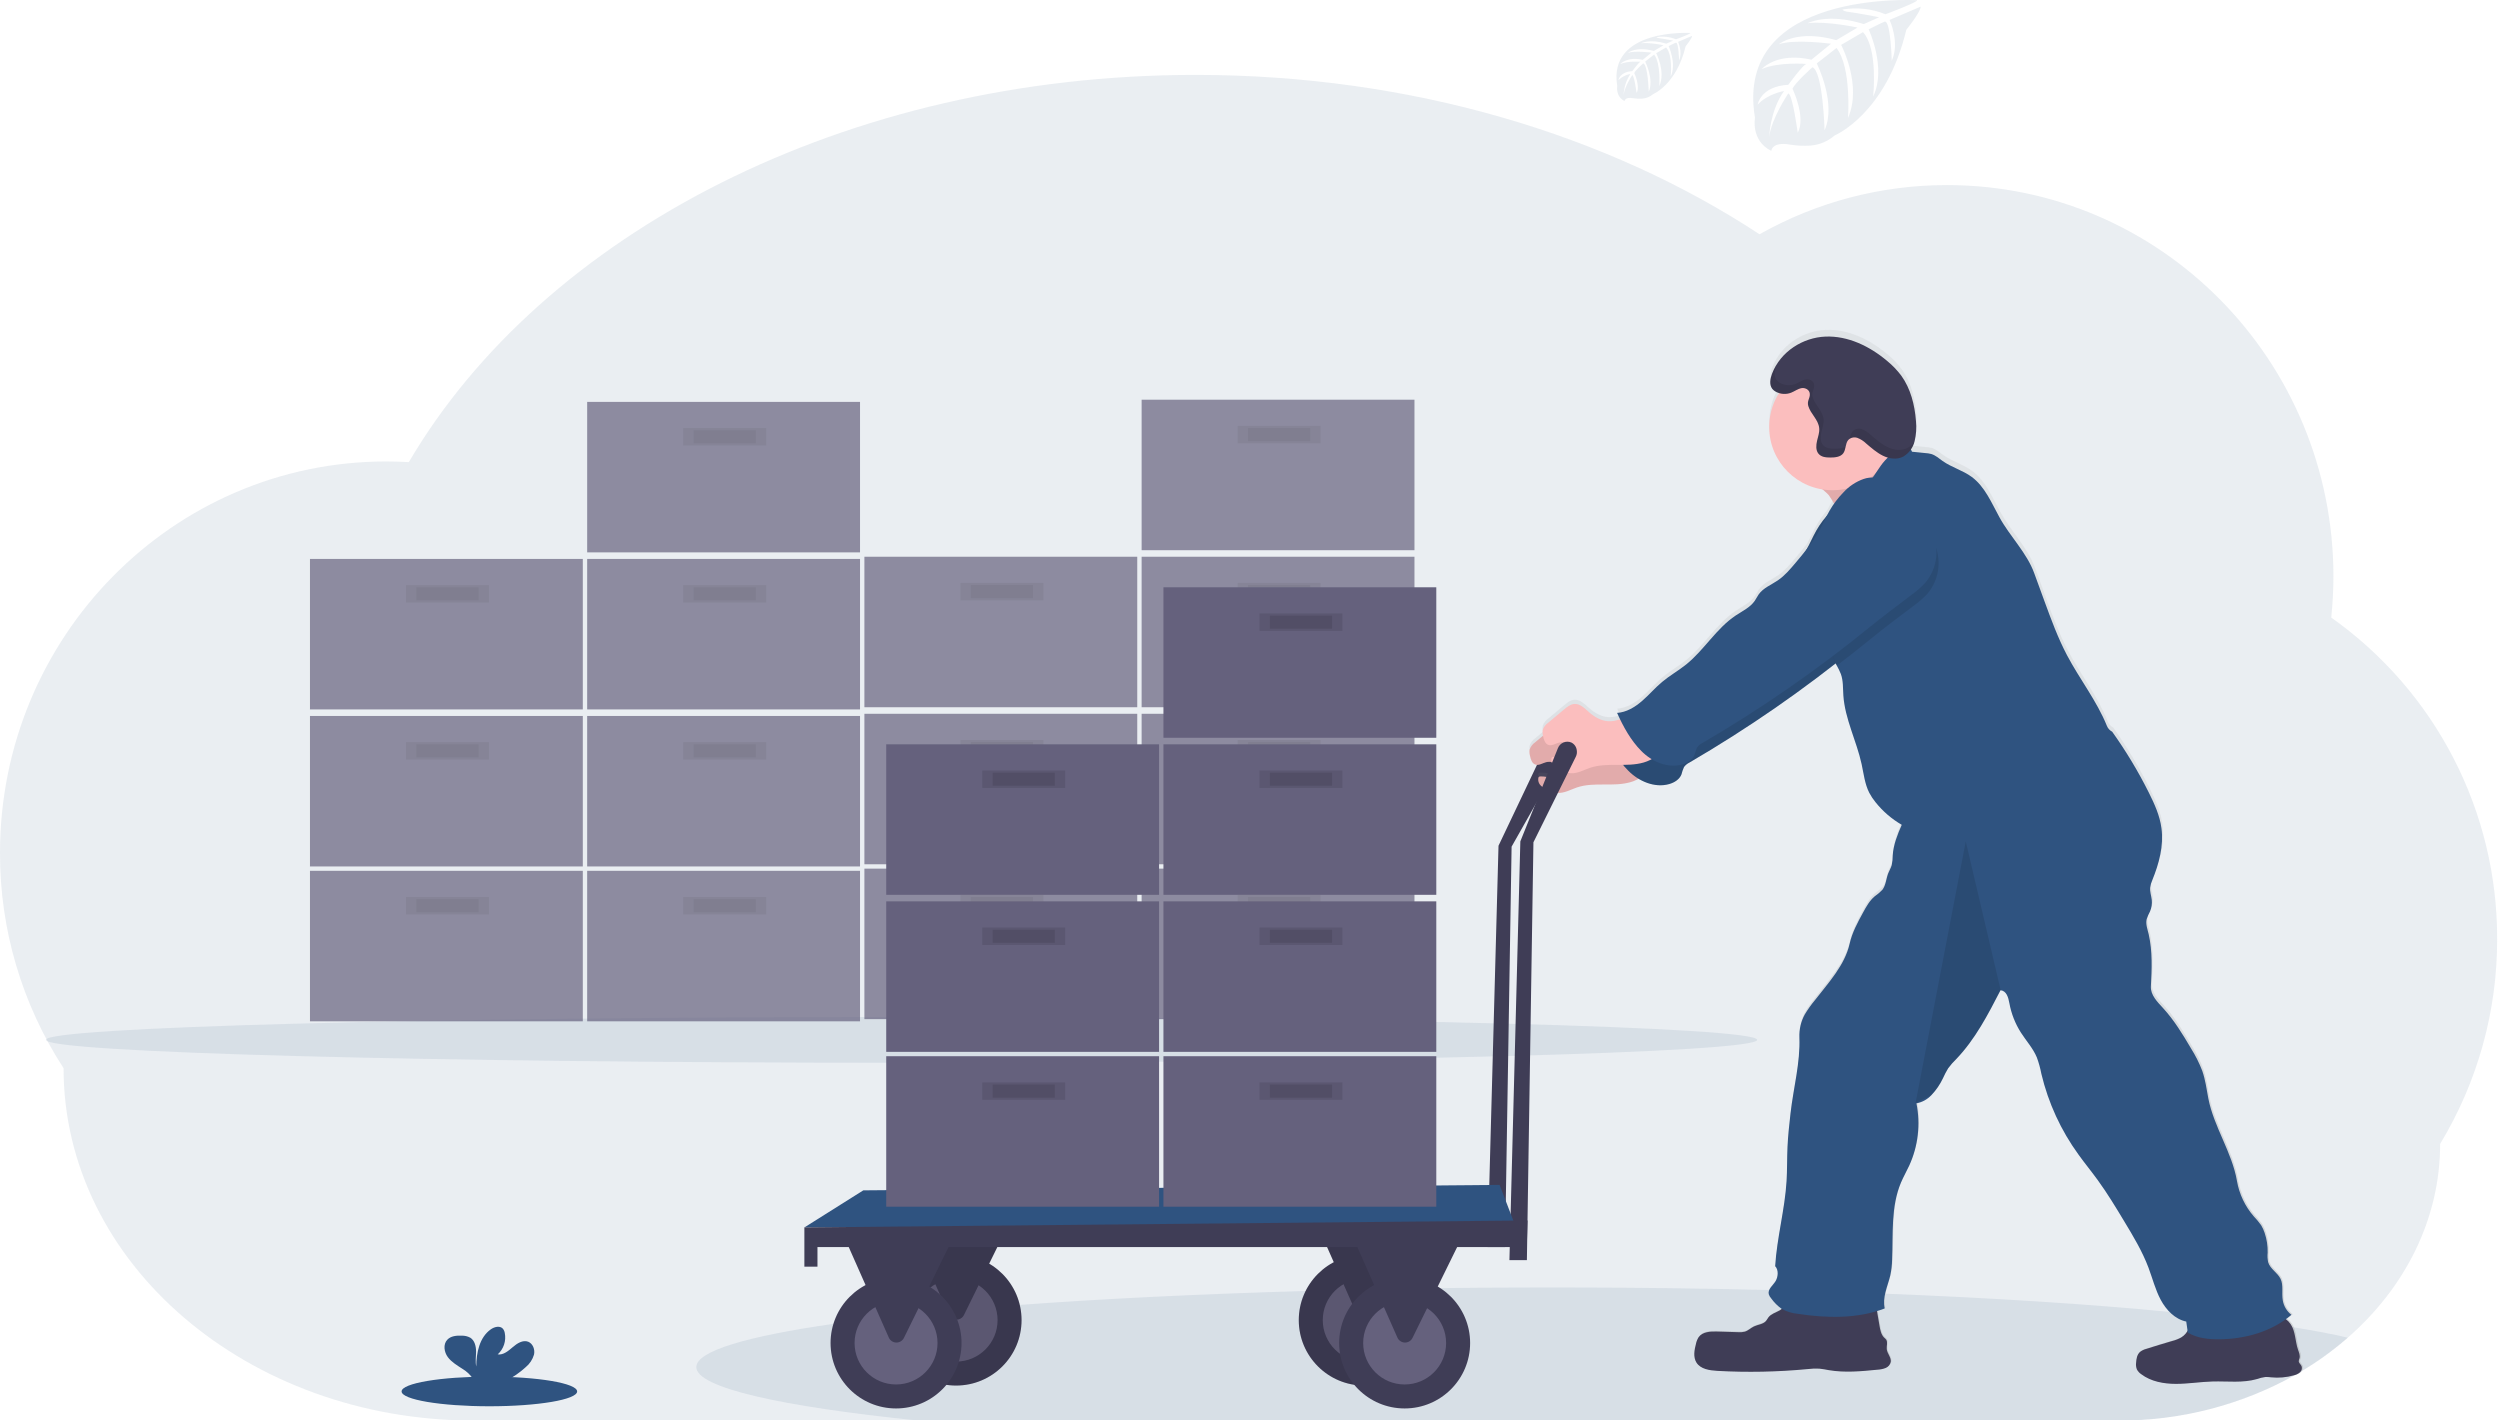
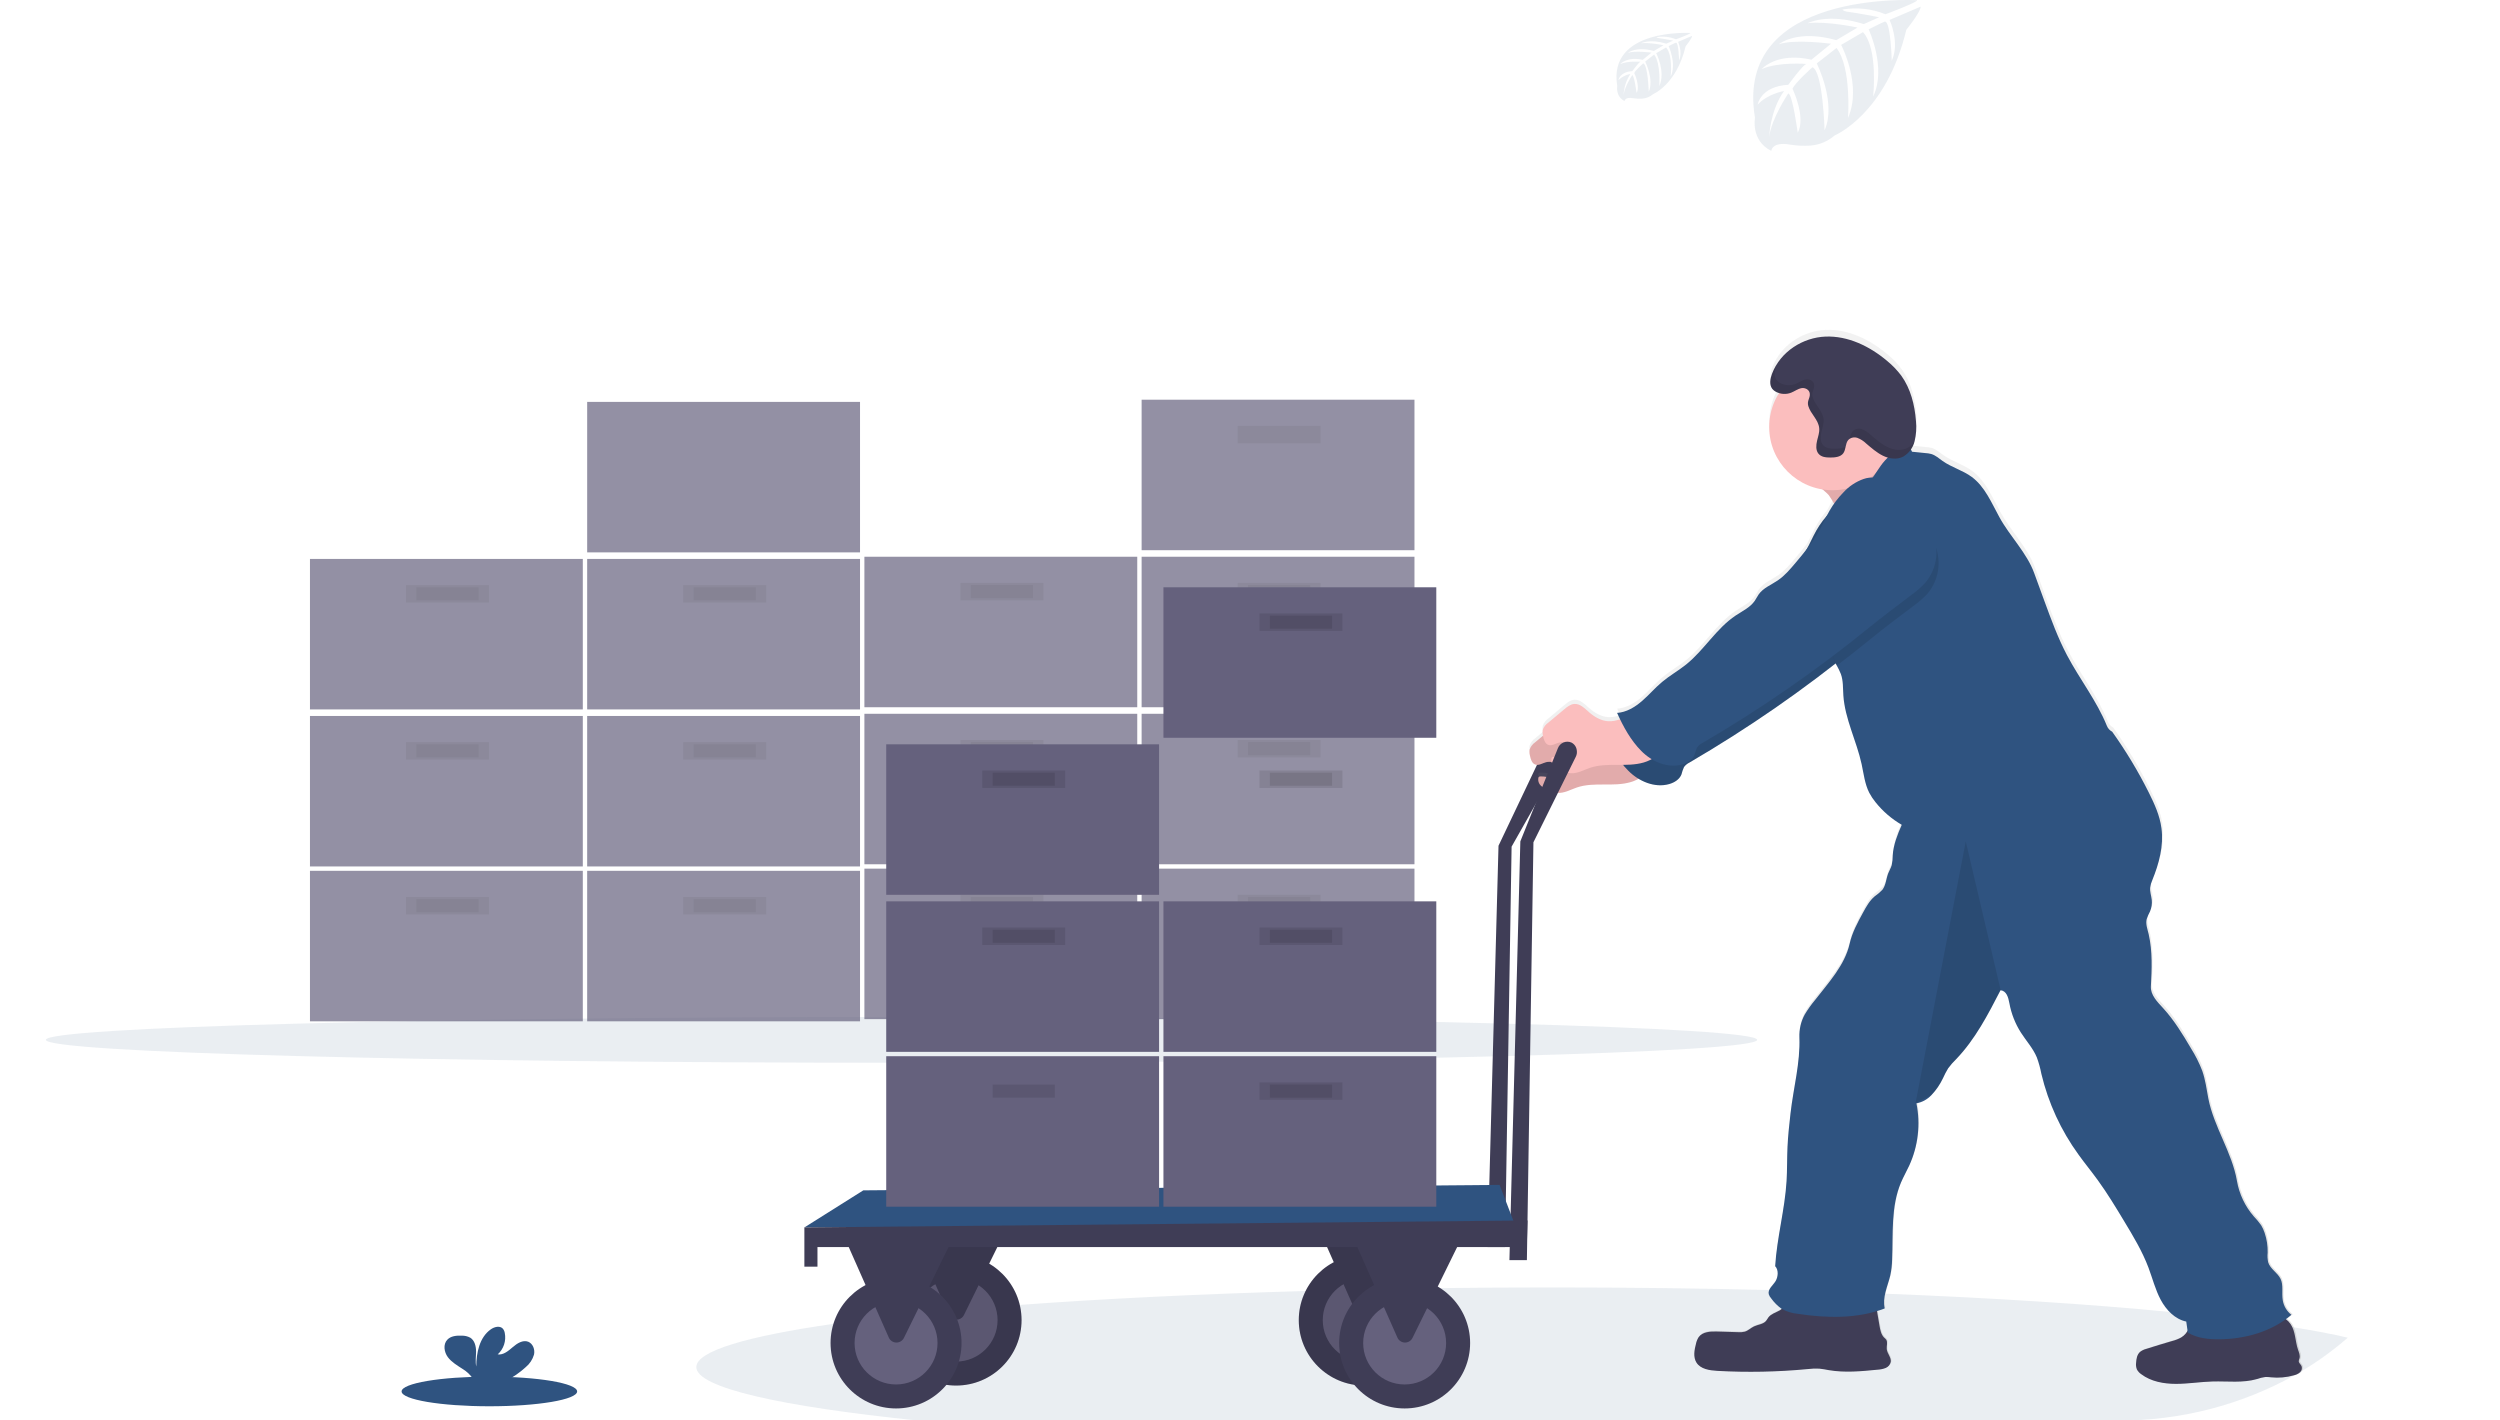
<svg xmlns="http://www.w3.org/2000/svg" width="220" height="125" viewBox="0 0 220 125" fill="none">
  <g clip-path="url(#clip0_71_109)">
-     <path opacity="0.1" d="M219.749 82.642C219.761 88.994 218.025 95.227 214.732 100.661C214.732 107.305 211.631 113.328 206.602 117.718C205.344 118.817 203.989 119.801 202.553 120.656C202.496 120.693 202.436 120.728 202.376 120.762C202.269 120.825 202.161 120.889 202.052 120.954L201.95 121.013C197.19 123.664 191.825 125.041 186.376 125.01H41.716C31.741 125.01 22.711 121.539 16.168 115.931C9.626 110.323 5.594 102.561 5.594 94.001C1.93 88.364 -0.013 81.784 6.97724e-05 75.062C6.97724e-05 56.034 15.221 40.608 34 40.608C34.664 40.608 35.323 40.631 35.978 40.667C47.761 20.591 74.338 6.591 105.214 6.591C124.197 6.591 141.548 11.879 154.838 20.616C159.873 17.772 165.559 16.281 171.343 16.288C190.117 16.288 205.342 31.713 205.342 50.742C205.339 51.946 205.275 53.149 205.15 54.347C209.676 57.548 213.365 61.789 215.905 66.714C218.446 71.638 219.764 77.101 219.749 82.642Z" fill="#2F5380" />
    <path opacity="0.1" d="M79.332 93.523C120.919 93.523 154.631 92.62 154.631 91.507C154.631 90.394 120.919 89.492 79.332 89.492C37.746 89.492 4.034 90.394 4.034 91.507C4.034 92.62 37.746 93.523 79.332 93.523Z" fill="#2F5380" />
    <g opacity="0.7">
      <path d="M51.287 76.632H27.276V89.876H51.287V76.632Z" fill="#65617D" />
      <path opacity="0.1" d="M43.027 78.935H35.728V80.471H43.027V78.935Z" fill="black" />
      <path opacity="0.1" d="M42.115 79.127H36.641V80.279H42.115V79.127Z" fill="black" />
      <path d="M75.682 76.632H51.671V89.876H75.682V76.632Z" fill="#65617D" />
      <path opacity="0.1" d="M67.423 78.935H60.123V80.471H67.423V78.935Z" fill="black" />
      <path opacity="0.1" d="M66.51 79.127H61.036V80.279H66.51V79.127Z" fill="black" />
      <path d="M51.287 63.005H27.276V76.248H51.287V63.005Z" fill="#65617D" />
      <path opacity="0.1" d="M43.027 65.308H35.728V66.844H43.027V65.308Z" fill="black" />
      <path opacity="0.1" d="M42.115 65.5H36.641V66.652H42.115V65.5Z" fill="black" />
      <path d="M75.682 63.005H51.671V76.248H75.682V63.005Z" fill="#65617D" />
      <path opacity="0.1" d="M67.423 65.308H60.123V66.844H67.423V65.308Z" fill="black" />
      <path opacity="0.1" d="M66.51 65.5H61.036V66.652H66.51V65.5Z" fill="black" />
      <path d="M51.287 49.185H27.276V62.429H51.287V49.185Z" fill="#65617D" />
      <path opacity="0.1" d="M43.027 51.489H35.728V53.024H43.027V51.489Z" fill="black" />
      <path opacity="0.1" d="M42.115 51.681H36.641V52.832H42.115V51.681Z" fill="black" />
      <path d="M75.682 49.185H51.671V62.429H75.682V49.185Z" fill="#65617D" />
      <path opacity="0.1" d="M67.423 51.489H60.123V53.024H67.423V51.489Z" fill="black" />
      <path opacity="0.1" d="M66.51 51.681H61.036V52.832H66.51V51.681Z" fill="black" />
      <path d="M75.682 35.366H51.671V48.61H75.682V35.366Z" fill="#65617D" />
-       <path opacity="0.1" d="M67.423 37.669H60.123V39.205H67.423V37.669Z" fill="black" />
-       <path opacity="0.1" d="M66.51 37.861H61.036V39.013H66.51V37.861Z" fill="black" />
+       <path opacity="0.1" d="M66.51 37.861H61.036H66.51V37.861Z" fill="black" />
    </g>
    <g opacity="0.7">
      <path d="M100.078 76.44H76.067V89.684H100.078V76.44Z" fill="#65617D" />
      <path opacity="0.1" d="M91.818 78.743H84.519V80.279H91.818V78.743Z" fill="black" />
      <path opacity="0.1" d="M90.906 78.935H85.431V80.087H90.906V78.935Z" fill="black" />
      <path d="M124.473 76.44H100.462V89.684H124.473V76.44Z" fill="#65617D" />
      <path opacity="0.1" d="M116.213 78.743H108.914V80.279H116.213V78.743Z" fill="black" />
      <path opacity="0.1" d="M115.301 78.935H109.826V80.087H115.301V78.935Z" fill="black" />
      <path d="M100.078 62.813H76.067V76.056H100.078V62.813Z" fill="#65617D" />
      <path opacity="0.1" d="M91.818 65.116H84.519V66.652H91.818V65.116Z" fill="black" />
      <path opacity="0.1" d="M90.906 65.308H85.431V66.46H90.906V65.308Z" fill="black" />
      <path d="M124.473 62.813H100.462V76.056H124.473V62.813Z" fill="#65617D" />
      <path opacity="0.1" d="M116.213 65.116H108.914V66.652H116.213V65.116Z" fill="black" />
      <path opacity="0.1" d="M115.301 65.308H109.826V66.46H115.301V65.308Z" fill="black" />
      <path d="M100.078 48.993H76.067V62.237H100.078V48.993Z" fill="#65617D" />
      <path opacity="0.1" d="M91.818 51.297H84.519V52.832H91.818V51.297Z" fill="black" />
      <path opacity="0.1" d="M90.906 51.489H85.431V52.64H90.906V51.489Z" fill="black" />
      <path d="M124.473 48.993H100.462V62.237H124.473V48.993Z" fill="#65617D" />
      <path opacity="0.1" d="M116.213 51.297H108.914V52.832H116.213V51.297Z" fill="black" />
      <path opacity="0.1" d="M115.301 51.489H109.826V52.64H115.301V51.489Z" fill="black" />
      <path d="M124.473 35.174H100.462V48.418H124.473V35.174Z" fill="#65617D" />
      <path opacity="0.1" d="M116.213 37.477H108.914V39.013H116.213V37.477Z" fill="black" />
-       <path opacity="0.1" d="M115.301 37.669H109.826V38.821H115.301V37.669Z" fill="black" />
    </g>
    <path opacity="0.1" d="M168.709 0.021C168.709 0.021 152.537 -0.954 154.439 10.37C154.439 10.37 154.054 12.372 155.875 13.28C155.875 13.28 155.904 12.441 157.535 12.727C158.116 12.823 158.706 12.852 159.293 12.812C160.086 12.757 160.84 12.446 161.44 11.925C161.44 11.925 165.987 10.048 167.754 2.624C167.754 2.624 169.062 1.004 169.01 0.587L166.281 1.752C166.281 1.752 167.214 3.72 166.473 5.355C166.473 5.355 166.385 1.823 165.86 1.9C165.755 1.917 164.443 2.582 164.443 2.582C164.443 2.582 166.047 6.008 164.836 8.499C164.836 8.499 165.295 4.276 163.941 2.829L162.02 3.95C162.02 3.95 163.895 7.489 162.624 10.378C162.624 10.378 162.95 5.948 161.615 4.223L159.875 5.58C159.875 5.58 161.636 9.069 160.562 11.464C160.562 11.464 160.422 6.307 159.498 5.917C159.498 5.917 157.975 7.261 157.743 7.81C157.743 7.81 158.949 10.344 158.2 11.679C158.2 11.679 157.741 8.244 157.364 8.224C157.364 8.224 155.847 10.501 155.689 12.063C155.689 12.063 155.754 9.741 156.997 8.008C156.997 8.008 155.53 8.259 154.673 9.211C154.673 9.211 154.909 7.601 157.372 7.461C157.372 7.461 158.626 5.733 158.96 5.628C158.96 5.628 156.513 5.424 155.028 6.081C155.028 6.081 156.335 4.562 159.41 5.253L161.129 3.85C161.129 3.85 157.906 3.411 156.538 3.896C156.538 3.896 158.111 2.553 161.592 3.534L163.467 2.424C163.467 2.424 160.718 1.833 159.081 2.04C159.081 2.04 160.81 1.109 164.016 2.119L165.361 1.518C165.361 1.518 163.348 1.123 162.758 1.06C162.168 0.996 162.138 0.835 162.138 0.835C163.413 0.622 164.722 0.768 165.92 1.255C165.92 1.255 168.759 0.2 168.709 0.021Z" fill="#2F5380" />
    <path opacity="0.1" d="M148.763 2.902C148.763 2.902 141.463 2.461 142.318 7.579C142.318 7.579 142.147 8.483 142.965 8.894C142.965 8.894 142.979 8.51 143.717 8.643C143.979 8.687 144.245 8.7 144.51 8.681C144.868 8.657 145.209 8.516 145.48 8.28C145.48 8.28 147.535 7.434 148.334 4.079C148.334 4.079 148.924 3.345 148.901 3.157L147.668 3.683C147.668 3.683 148.09 4.574 147.758 5.313C147.758 5.313 147.718 3.716 147.481 3.754C147.433 3.754 146.84 4.061 146.84 4.061C146.84 4.061 147.566 5.61 147.019 6.737C147.019 6.737 147.226 4.829 146.613 4.175L145.745 4.681C145.745 4.681 146.594 6.28 146.018 7.585C146.018 7.585 146.166 5.583 145.563 4.804L144.777 5.416C144.777 5.416 145.572 6.994 145.088 8.077C145.088 8.077 145.025 5.745 144.606 5.57C144.606 5.57 143.918 6.176 143.813 6.426C143.813 6.426 144.358 7.578 144.02 8.173C144.02 8.173 143.813 6.62 143.636 6.614C143.636 6.614 142.952 7.643 142.879 8.341C142.913 7.689 143.117 7.058 143.471 6.508C143.075 6.583 142.71 6.772 142.42 7.052C142.42 7.052 142.528 6.326 143.64 6.261C143.64 6.261 144.216 5.482 144.358 5.434C144.358 5.434 143.252 5.342 142.581 5.639C142.581 5.639 143.171 4.952 144.562 5.265L145.33 4.631C145.33 4.631 143.874 4.439 143.256 4.652C143.256 4.652 143.966 4.046 145.539 4.487L146.385 3.983C146.385 3.983 145.144 3.714 144.402 3.812C144.402 3.812 145.184 3.39 146.632 3.846L147.238 3.576C147.238 3.576 146.327 3.395 146.06 3.368C145.793 3.342 145.78 3.267 145.78 3.267C146.356 3.171 146.948 3.237 147.489 3.459C147.489 3.459 148.786 2.983 148.763 2.902Z" fill="#2F5380" />
    <path d="M43.064 123.752C47.33 123.752 50.788 123.168 50.788 122.447C50.788 121.726 47.33 121.142 43.064 121.142C38.798 121.142 35.34 121.726 35.34 122.447C35.34 123.168 38.798 123.752 43.064 123.752Z" fill="#2F5380" />
    <path d="M46.259 120.313C46.611 120.026 46.868 119.638 46.994 119.202C47.09 118.762 46.902 118.242 46.48 118.071C46.007 117.891 45.502 118.219 45.12 118.549C44.737 118.879 44.297 119.257 43.798 119.186C44.055 118.953 44.248 118.656 44.357 118.327C44.466 117.997 44.488 117.644 44.42 117.303C44.398 117.162 44.339 117.029 44.247 116.919C43.984 116.639 43.51 116.758 43.195 116.979C42.196 117.681 41.917 119.038 41.912 120.257C41.812 119.818 41.896 119.359 41.894 118.914C41.892 118.468 41.767 117.954 41.385 117.718C41.15 117.591 40.885 117.529 40.617 117.538C40.169 117.52 39.668 117.566 39.363 117.895C38.978 118.301 39.08 118.985 39.411 119.43C39.741 119.875 40.246 120.161 40.711 120.47C41.083 120.692 41.4 120.994 41.639 121.355C41.668 121.406 41.691 121.459 41.708 121.514H44.524C45.154 121.194 45.737 120.79 46.259 120.313Z" fill="#2F5380" />
    <path d="M137.796 65.644C137.781 65.499 137.729 65.359 137.645 65.239C137.562 65.119 137.449 65.022 137.318 64.957C137.208 64.91 137.089 64.885 136.97 64.885C136.85 64.885 136.731 64.909 136.621 64.956C136.51 65.002 136.41 65.07 136.327 65.156C136.243 65.242 136.178 65.344 136.135 65.456L131.869 74.425L130.908 109.741H132.445L133.021 74.504L137.716 66.201C137.801 66.028 137.829 65.833 137.796 65.644Z" fill="#3F3D56" />
    <path opacity="0.1" d="M206.603 117.718C205.344 118.817 203.989 119.801 202.553 120.656C202.531 120.688 202.506 120.718 202.478 120.745C202.326 120.874 202.145 120.965 201.95 121.01C197.19 123.66 191.825 125.037 186.376 125.006H80.762C68.66 123.762 61.276 122.113 61.276 120.303C61.276 118.9 65.71 117.593 73.343 116.499C74.135 116.384 74.96 116.273 75.819 116.165C76.348 116.099 76.889 116.035 77.442 115.973L78.382 115.864C79.079 115.785 79.794 115.707 80.527 115.632H80.587L81.355 115.555C82.005 115.488 82.667 115.424 83.344 115.363L83.835 115.319L85.09 115.207C85.904 115.134 86.736 115.065 87.587 114.998C88.292 114.943 89.009 114.888 89.738 114.833C97.126 114.286 105.643 113.873 114.911 113.607L117.558 113.516L118.449 113.497L120.332 113.455L121.087 113.44L121.88 113.424L122.445 113.415L125.096 113.373L126.458 113.353H126.736C129.957 113.315 133.238 113.295 136.579 113.294C143.183 113.294 149.587 113.373 155.69 113.522C159.193 113.607 162.59 113.714 165.88 113.845H165.911C175.396 114.217 183.886 114.766 190.913 115.447L191.042 115.461C192.845 115.635 194.553 115.822 196.155 116.014C197.663 116.194 199.078 116.384 200.392 116.578C200.848 116.645 201.289 116.714 201.72 116.781L201.829 116.8C203.65 117.094 205.248 117.394 206.603 117.718Z" fill="#2F5380" />
    <path d="M202.553 120.656C202.531 120.688 202.506 120.718 202.478 120.745C202.326 120.874 202.145 120.965 201.95 121.01C201.562 121.118 201.162 121.183 200.759 121.202H200.638C200.408 121.209 200.178 121.202 199.949 121.179C199.781 121.154 199.612 121.143 199.443 121.146H199.42C199.175 121.18 198.933 121.24 198.7 121.324C198.18 121.467 197.644 121.543 197.106 121.551H196.914C196.31 121.551 195.7 121.53 195.094 121.534C194.996 121.534 194.902 121.534 194.801 121.534C193.763 121.561 192.732 121.726 191.694 121.743H191.362C190.346 121.718 189.307 121.501 188.498 120.887C188.335 120.779 188.203 120.631 188.114 120.457C188.045 120.273 188.022 120.076 188.047 119.881C188.066 119.534 188.133 119.156 188.394 118.921C188.559 118.796 188.747 118.705 188.948 118.655C189.299 118.541 189.653 118.432 190.004 118.323C190.356 118.213 190.757 118.096 191.136 117.985L191.208 117.962L191.42 117.898L191.556 117.852C191.722 117.799 191.88 117.727 192.029 117.637C192.225 117.513 192.391 117.348 192.515 117.152C192.536 117.117 192.559 117.081 192.578 117.044C192.597 117.008 192.578 116.985 192.565 116.954C192.532 116.714 192.507 116.468 192.465 116.234C191.924 116.109 191.431 115.83 191.045 115.432C190.714 115.104 190.434 114.726 190.217 114.313C189.739 113.415 189.493 112.411 189.136 111.457C188.588 110.006 187.791 108.666 186.988 107.338C186.255 106.114 185.517 104.885 184.683 103.728C184.128 102.96 183.531 102.229 182.981 101.459C181.427 99.311 180.312 96.879 179.701 94.3C179.607 93.805 179.474 93.319 179.303 92.845C178.972 92.039 178.367 91.382 177.899 90.645C177.395 89.851 177.05 88.966 176.883 88.041C176.787 87.515 176.625 86.947 176.101 86.889L176.045 86.999C174.958 89.11 173.842 91.26 172.203 92.983C171.941 93.237 171.701 93.512 171.487 93.807C171.315 94.092 171.161 94.388 171.026 94.693C170.766 95.241 170.422 95.744 170.006 96.185C169.882 96.31 169.747 96.424 169.602 96.524C169.411 96.664 169.197 96.771 168.97 96.841C168.881 96.868 168.79 96.889 168.698 96.903C168.698 96.926 168.707 96.947 168.709 96.97C168.711 96.993 168.721 97.02 168.725 97.045C169.007 98.58 168.886 100.163 168.373 101.638C168.36 101.684 168.344 101.728 168.327 101.774C168.248 101.989 168.161 102.2 168.068 102.407C167.833 102.916 167.555 103.403 167.336 103.92C167.299 104.008 167.263 104.096 167.23 104.185C166.462 106.24 166.654 108.536 166.554 110.745C166.545 111.228 166.488 111.709 166.383 112.181C166.252 112.712 166.043 113.261 165.928 113.81C165.823 114.222 165.814 114.652 165.903 115.067L165.857 115.085C165.651 115.161 165.442 115.23 165.232 115.296V115.325C165.307 115.754 165.38 116.184 165.455 116.612C165.519 116.981 165.594 117.38 165.851 117.641C165.921 117.699 165.985 117.763 166.043 117.833C166.195 118.071 166.06 118.386 166.089 118.668C166.131 119.067 166.5 119.407 166.443 119.804C166.417 119.923 166.362 120.034 166.284 120.127C166.206 120.22 166.106 120.292 165.993 120.338C165.899 120.381 165.799 120.412 165.697 120.432L165.634 120.445C165.519 120.466 165.403 120.478 165.288 120.49C163.857 120.632 162.407 120.774 160.989 120.532C160.709 120.484 160.43 120.42 160.146 120.397C159.787 120.381 159.427 120.396 159.07 120.442C156.44 120.69 153.796 120.742 151.158 120.595C150.472 120.557 149.685 120.445 149.322 119.86C149.02 119.374 149.13 118.747 149.281 118.192C149.325 117.988 149.404 117.793 149.514 117.616C149.526 117.597 149.54 117.579 149.556 117.562C149.91 117.123 150.574 117.096 151.147 117.113L153.018 117.169C153.202 117.184 153.387 117.17 153.567 117.127C153.87 117.038 154.101 116.797 154.385 116.66C154.742 116.49 155.192 116.468 155.449 116.177L155.482 116.134C155.527 116.073 155.57 116.009 155.609 115.943C155.609 115.929 155.626 115.916 155.636 115.902C155.643 115.89 155.65 115.879 155.659 115.868C155.895 115.557 156.308 115.453 156.644 115.255C156.695 115.226 156.743 115.192 156.788 115.154L156.827 115.119C156.465 114.861 156.149 114.544 155.893 114.181C155.794 114.074 155.721 113.947 155.68 113.808C155.656 113.704 155.664 113.595 155.703 113.495C155.711 113.471 155.721 113.447 155.734 113.424L155.743 113.405C155.874 113.148 156.143 112.916 156.291 112.653C156.296 112.644 156.301 112.635 156.304 112.626C156.508 112.242 156.548 111.647 156.247 111.338C156.4 108.81 157.096 106.348 157.249 103.812C157.311 102.808 157.286 101.801 157.332 100.793C157.378 99.785 157.486 98.808 157.599 97.82C157.852 95.561 158.467 93.348 158.381 91.079C158.373 90.868 158.382 90.656 158.408 90.446C158.407 90.43 158.407 90.415 158.408 90.4C158.469 89.935 158.614 89.485 158.836 89.072C159.114 88.604 159.43 88.16 159.779 87.743C160.96 86.208 162.38 84.672 162.801 82.784C163.018 81.809 163.498 80.916 163.976 80.039C164.259 79.517 164.552 78.981 165.004 78.598C165.248 78.428 165.475 78.236 165.682 78.022C165.997 77.615 166.008 77.053 166.195 76.569C166.291 76.317 166.439 76.087 166.512 75.828C166.512 75.801 166.525 75.776 166.531 75.749C166.573 75.488 166.596 75.223 166.598 74.959C166.598 74.882 166.61 74.807 166.619 74.732C166.731 73.973 166.952 73.234 167.274 72.538C167.315 72.45 167.353 72.36 167.391 72.271C166.505 71.755 165.723 71.077 165.086 70.273C164.87 70.013 164.683 69.731 164.527 69.431C164.132 68.646 164.041 67.751 163.855 66.891C163.41 64.842 162.39 62.911 162.247 60.815C162.205 60.176 162.247 59.515 162.025 58.911C161.963 58.747 161.891 58.588 161.807 58.435C161.773 58.37 161.74 58.304 161.706 58.243L161.667 58.17L161.569 57.978L161.412 58.101C157.482 61.175 153.356 63.991 149.061 66.531L148.692 66.749C148.5 66.842 148.332 66.979 148.204 67.149C148.188 67.174 148.175 67.199 148.162 67.224C148.073 67.406 148.05 67.607 147.969 67.799C147.797 68.239 147.353 68.519 146.9 68.65C146.079 68.86 145.21 68.748 144.47 68.337C144.375 68.289 144.278 68.239 144.193 68.183C143.968 68.308 143.731 68.409 143.486 68.484C142.718 68.707 141.913 68.698 141.118 68.696C140.322 68.694 139.51 68.696 138.757 68.957C138.254 69.127 137.766 69.41 137.243 69.437C137.183 69.44 137.123 69.44 137.063 69.437C136.765 69.402 136.475 69.317 136.206 69.185L136.048 69.114C135.967 69.075 135.887 69.032 135.81 68.986C135.726 68.934 135.648 68.873 135.578 68.803C135.476 68.701 135.402 68.575 135.363 68.437C135.337 68.337 135.337 68.231 135.363 68.131C135.37 68.087 135.393 68.046 135.428 68.016C135.462 67.996 135.502 67.986 135.541 67.987C135.762 67.985 135.982 68.004 136.198 68.043C136.326 68.061 136.454 68.068 136.582 68.064H136.652C136.765 68.052 136.874 68.017 136.974 67.961C137.073 67.905 137.159 67.829 137.228 67.738C137.249 67.71 137.266 67.679 137.278 67.646C137.301 67.592 137.313 67.534 137.312 67.475C137.313 67.46 137.313 67.445 137.312 67.431C137.232 67.394 137.151 67.358 137.074 67.314C137.034 67.293 136.995 67.27 136.957 67.247L136.934 67.231C136.865 67.184 136.801 67.131 136.742 67.072C136.705 67.035 136.672 66.994 136.644 66.949C136.593 66.879 136.555 66.802 136.531 66.719C136.372 66.686 136.208 66.69 136.052 66.732C135.843 66.79 135.632 66.913 135.424 66.955C135.319 66.981 135.209 66.977 135.107 66.941C134.808 66.834 134.702 66.469 134.639 66.156C134.627 66.097 134.614 66.035 134.604 65.974C134.582 65.856 134.582 65.735 134.604 65.617C134.697 65.349 134.874 65.118 135.109 64.959L135.739 64.431L135.785 64.392C135.785 64.341 135.764 64.289 135.756 64.237C135.734 64.118 135.734 63.997 135.756 63.878C135.849 63.61 136.027 63.38 136.262 63.222L137.656 62.049C137.917 61.83 138.202 61.6 138.542 61.577C139.047 61.542 139.45 61.961 139.829 62.297C140.305 62.719 140.883 63.064 141.519 63.106C141.822 63.12 142.125 63.079 142.412 62.984L142.576 62.93C142.541 62.859 142.506 62.788 142.474 62.717C142.418 62.6 142.362 62.481 142.309 62.362C143.127 62.31 143.87 61.861 144.491 61.323C145.111 60.786 145.643 60.151 146.269 59.623C146.946 59.047 147.722 58.619 148.407 58.064C150.002 56.773 151.06 54.874 152.766 53.736C153.358 53.339 154.041 53.022 154.445 52.431C154.57 52.239 154.664 52.047 154.792 51.855C155.202 51.279 155.903 51.015 156.481 50.615C157.059 50.216 157.562 49.631 158.033 49.068C158.367 48.667 158.703 48.266 159.022 47.853C159.316 47.306 159.564 46.734 159.871 46.195C160.132 45.739 160.436 45.31 160.78 44.913C160.859 44.759 160.939 44.606 161.026 44.456C161.112 44.306 161.176 44.205 161.256 44.072C161.312 43.986 161.37 43.903 161.429 43.819C161.254 43.51 161.087 43.243 161.008 43.126L160.97 43.074C160.801 42.894 160.62 42.725 160.428 42.568C160.227 42.537 160.029 42.495 159.833 42.441C158.647 42.116 157.602 41.411 156.857 40.434C156.112 39.457 155.709 38.262 155.711 37.034C155.71 37.028 155.71 37.022 155.711 37.017C155.711 36.137 155.921 35.27 156.321 34.487C156.402 34.33 156.489 34.178 156.583 34.03C156.495 34.002 156.409 33.968 156.327 33.926C156.187 33.858 156.065 33.757 155.97 33.633C155.892 33.522 155.841 33.395 155.822 33.261C155.79 32.944 155.837 32.625 155.96 32.332C156.013 32.19 156.072 32.052 156.139 31.917C156.144 31.909 156.149 31.901 156.152 31.892C157.011 30.165 158.842 29.103 160.67 29.028C162.643 28.95 164.564 29.875 166.12 31.199C166.584 31.58 167 32.016 167.357 32.498C168.169 33.627 168.536 35.071 168.644 36.5C168.684 36.943 168.677 37.388 168.621 37.829C168.601 37.986 168.568 38.141 168.525 38.293C168.5 38.383 168.467 38.474 168.433 38.564C168.398 38.654 168.377 38.694 168.346 38.756V38.765C168.317 38.827 168.285 38.884 168.252 38.942L168.235 38.967L168.21 39.007C168.225 39.044 168.242 39.082 168.26 39.118C168.277 39.155 168.292 39.189 168.312 39.224H168.335C168.719 39.255 169.074 39.308 169.466 39.339C169.65 39.348 169.833 39.376 170.012 39.424C170.396 39.539 170.686 39.819 171.009 40.045C171.808 40.61 172.791 40.873 173.577 41.456C174.729 42.316 175.306 43.736 176.005 45.009C176.927 46.713 178.429 48.164 179.092 49.988C179.391 50.816 179.692 51.642 179.994 52.468C180.584 54.086 181.174 55.711 181.975 57.237C183.089 59.36 184.597 61.268 185.49 63.498C185.579 63.722 185.745 63.906 185.959 64.016C187.176 65.734 188.258 67.543 189.195 69.427C189.689 70.423 190.156 71.458 190.3 72.561C190.412 73.544 190.331 74.539 190.06 75.49C189.907 76.055 189.719 76.61 189.497 77.152C189.411 77.342 189.346 77.541 189.305 77.745C189.305 77.767 189.305 77.788 189.305 77.809C189.266 78.177 189.407 78.542 189.445 78.91C189.477 79.207 189.444 79.507 189.347 79.79C189.332 79.834 189.315 79.878 189.297 79.922C189.178 80.146 189.077 80.38 188.996 80.621C188.989 80.65 188.984 80.679 188.98 80.709C188.917 81.125 189.082 81.546 189.172 81.962C189.51 83.467 189.449 85.033 189.364 86.569C189.32 87.337 189.941 87.953 190.459 88.519C191.42 89.58 192.171 90.822 192.895 92.058C193.29 92.686 193.623 93.35 193.888 94.043C194.163 94.834 194.272 95.67 194.424 96.49C194.914 99.023 196.514 101.261 196.948 103.801C197.149 104.964 197.663 106.05 198.433 106.945C198.665 107.184 198.879 107.441 199.073 107.712C199.206 107.929 199.313 108.161 199.39 108.403C199.578 108.968 199.667 109.561 199.653 110.156C199.622 110.44 199.638 110.728 199.701 111.008C199.881 111.597 200.527 111.921 200.794 112.476C201.061 113.031 200.876 113.741 200.986 114.371C201.072 114.878 201.346 115.335 201.754 115.649C201.6 115.783 201.439 115.906 201.274 116.033C201.427 116.151 201.561 116.292 201.672 116.451C201.747 116.557 201.812 116.671 201.864 116.791C202.117 117.38 202.125 118.081 202.332 118.71C202.421 118.971 202.546 119.248 202.469 119.513C202.436 119.588 202.414 119.669 202.403 119.751C202.403 119.923 202.584 120.037 202.653 120.194C202.678 120.273 202.682 120.357 202.665 120.438C202.647 120.52 202.609 120.595 202.553 120.656Z" fill="url(#paint0_linear_71_109)" />
    <path d="M161.9 45.802C163.075 45.485 164.122 44.823 165.148 44.168L168.723 41.894C167.753 41.817 166.915 41.126 166.418 40.289C165.92 39.452 165.715 38.479 165.546 37.523C164.009 38.122 162.678 39.138 161.437 40.211C160.945 40.635 159.9 41.276 159.748 41.938C159.597 42.6 160.565 43.138 160.939 43.581C161.068 43.729 162.28 45.696 161.9 45.802Z" fill="#FBBEBE" />
    <path opacity="0.1" d="M161.9 45.802C163.075 45.485 164.122 44.823 165.148 44.168L168.723 41.894C167.753 41.817 166.915 41.126 166.418 40.289C165.92 39.452 165.715 38.479 165.546 37.523C164.009 38.122 162.678 39.138 161.437 40.211C160.945 40.635 159.9 41.276 159.748 41.938C159.597 42.6 160.565 43.138 160.939 43.581C161.068 43.729 162.28 45.696 161.9 45.802Z" fill="black" />
    <path d="M142.366 64.588C141.736 64.911 141.065 65.241 140.361 65.195C139.727 65.154 139.148 64.811 138.672 64.391C138.288 64.057 137.892 63.64 137.387 63.675C137.049 63.698 136.765 63.926 136.503 64.143L135.111 65.308C134.876 65.465 134.699 65.694 134.606 65.961C134.578 66.141 134.589 66.326 134.638 66.502C134.702 66.813 134.807 67.175 135.107 67.281C135.407 67.387 135.733 67.16 136.05 67.074C136.244 67.024 136.447 67.028 136.639 67.084C136.83 67.141 137.003 67.248 137.139 67.394C137.252 67.506 137.321 67.654 137.331 67.813C137.331 68.16 136.947 68.389 136.594 68.406C136.24 68.423 135.902 68.308 135.553 68.329C135.531 68.326 135.51 68.328 135.49 68.334C135.469 68.339 135.45 68.349 135.433 68.362C135.417 68.376 135.403 68.392 135.393 68.411C135.382 68.429 135.376 68.45 135.374 68.471C135.352 68.592 135.361 68.717 135.401 68.834C135.44 68.951 135.508 69.055 135.599 69.139C135.781 69.305 135.994 69.436 136.225 69.523C136.494 69.656 136.784 69.74 137.082 69.772C137.671 69.811 138.213 69.484 138.772 69.294C139.525 69.041 140.336 69.034 141.131 69.035C141.926 69.037 142.733 69.049 143.495 68.826C144.258 68.603 144.982 68.11 145.28 67.375C145.315 67.307 145.327 67.228 145.313 67.153C145.283 67.072 145.226 67.004 145.151 66.961C144.079 66.168 143.645 65.204 142.439 64.634L142.366 64.588Z" fill="#FBBEBE" />
    <path opacity="0.1" d="M142.366 64.588C141.736 64.911 141.065 65.241 140.361 65.195C139.727 65.154 139.148 64.811 138.672 64.391C138.288 64.057 137.892 63.64 137.387 63.675C137.049 63.698 136.765 63.926 136.503 64.143L135.111 65.308C134.876 65.465 134.699 65.694 134.606 65.961C134.578 66.141 134.589 66.326 134.638 66.502C134.702 66.813 134.807 67.175 135.107 67.281C135.407 67.387 135.733 67.16 136.05 67.074C136.244 67.024 136.447 67.028 136.639 67.084C136.83 67.141 137.003 67.248 137.139 67.394C137.252 67.506 137.321 67.654 137.331 67.813C137.331 68.16 136.947 68.389 136.594 68.406C136.24 68.423 135.902 68.308 135.553 68.329C135.531 68.326 135.51 68.328 135.49 68.334C135.469 68.339 135.45 68.349 135.433 68.362C135.417 68.376 135.403 68.392 135.393 68.411C135.382 68.429 135.376 68.45 135.374 68.471C135.352 68.592 135.361 68.717 135.401 68.834C135.44 68.951 135.508 69.055 135.599 69.139C135.781 69.305 135.994 69.436 136.225 69.523C136.494 69.656 136.784 69.74 137.082 69.772C137.671 69.811 138.213 69.484 138.772 69.294C139.525 69.041 140.336 69.034 141.131 69.035C141.926 69.037 142.733 69.049 143.495 68.826C144.258 68.603 144.982 68.11 145.28 67.375C145.315 67.307 145.327 67.228 145.313 67.153C145.283 67.072 145.226 67.004 145.151 66.961C144.079 66.168 143.645 65.204 142.439 64.634L142.366 64.588Z" fill="black" />
    <path d="M164.86 44.118C164.562 43.926 164.224 43.805 163.871 43.764C163.519 43.723 163.162 43.763 162.828 43.882C162.158 44.123 161.558 44.523 161.078 45.047C160.598 45.536 160.183 46.083 159.842 46.677C159.516 47.253 159.266 47.855 158.94 48.429C158.363 49.456 157.61 50.362 156.854 51.26C156.383 51.819 155.907 52.385 155.303 52.796C154.7 53.206 154.026 53.458 153.617 54.028C153.488 54.208 153.396 54.412 153.269 54.594C152.868 55.181 152.186 55.496 151.592 55.89C149.89 57.022 148.832 58.907 147.242 60.191C146.556 60.744 145.782 61.178 145.107 61.742C144.479 62.266 143.955 62.893 143.329 63.431C142.702 63.968 141.967 64.412 141.15 64.462C141.696 65.677 142.347 66.868 143.283 67.815C144.218 68.761 145.62 69.365 146.898 68.995C147.351 68.865 147.795 68.588 147.968 68.15C148.022 67.926 148.098 67.706 148.194 67.496C148.323 67.327 148.489 67.191 148.68 67.099C153.808 64.108 158.696 60.724 163.3 56.978C164.535 55.972 165.761 55.072 167.029 54.099C167.483 53.777 167.903 53.409 168.283 53.001C168.812 52.37 169.142 51.597 169.232 50.779C169.322 49.961 169.168 49.135 168.79 48.404C168.45 47.845 168.06 47.318 167.626 46.828C166.835 45.8 165.904 44.888 164.86 44.118Z" fill="#2F5380" />
    <path opacity="0.1" d="M164.86 44.118C164.562 43.926 164.224 43.805 163.871 43.764C163.519 43.723 163.162 43.763 162.828 43.882C162.158 44.123 161.558 44.523 161.078 45.047C160.598 45.536 160.183 46.083 159.842 46.677C159.516 47.253 159.266 47.855 158.94 48.429C158.363 49.456 157.61 50.362 156.854 51.26C156.383 51.819 155.907 52.385 155.303 52.796C154.7 53.206 154.026 53.458 153.617 54.028C153.488 54.208 153.396 54.412 153.269 54.594C152.868 55.181 152.186 55.496 151.592 55.89C149.89 57.022 148.832 58.907 147.242 60.191C146.556 60.744 145.782 61.178 145.107 61.742C144.479 62.266 143.955 62.893 143.329 63.431C142.702 63.968 141.967 64.412 141.15 64.462C141.696 65.677 142.347 66.868 143.283 67.815C144.218 68.761 145.62 69.365 146.898 68.995C147.351 68.865 147.795 68.588 147.968 68.15C148.022 67.926 148.098 67.706 148.194 67.496C148.323 67.327 148.489 67.191 148.68 67.099C153.808 64.108 158.696 60.724 163.3 56.978C164.535 55.972 165.761 55.072 167.029 54.099C167.483 53.777 167.903 53.409 168.283 53.001C168.812 52.37 169.142 51.597 169.232 50.779C169.322 49.961 169.168 49.135 168.79 48.404C168.45 47.845 168.06 47.318 167.626 46.828C166.835 45.8 165.904 44.888 164.86 44.118Z" fill="black" />
    <path d="M156.606 115.321C156.27 115.513 155.857 115.62 155.62 115.931C155.543 116.031 155.492 116.148 155.409 116.244C155.154 116.543 154.7 116.557 154.345 116.728C154.061 116.862 153.83 117.111 153.528 117.19C153.348 117.233 153.162 117.247 152.977 117.232L151.11 117.177C150.518 117.159 149.825 117.19 149.481 117.672C149.369 117.848 149.29 118.043 149.247 118.248C149.103 118.799 148.986 119.422 149.287 119.906C149.648 120.482 150.44 120.599 151.122 120.637C153.756 120.783 156.397 120.732 159.024 120.484C159.379 120.438 159.738 120.424 160.096 120.44C160.38 120.463 160.659 120.526 160.939 120.574C162.355 120.814 163.803 120.674 165.232 120.532C165.474 120.52 165.712 120.47 165.937 120.382C166.049 120.336 166.149 120.264 166.227 120.171C166.305 120.079 166.359 119.969 166.385 119.85C166.444 119.455 166.074 119.119 166.033 118.722C166.005 118.442 166.139 118.129 165.985 117.891C165.928 117.821 165.863 117.756 165.793 117.699C165.536 117.432 165.461 117.042 165.398 116.678L165.061 114.706C165.052 114.568 164.995 114.436 164.9 114.334C164.829 114.283 164.748 114.25 164.662 114.236C163.198 113.906 161.698 114.207 160.244 114.392C159.496 114.501 158.738 114.539 157.983 114.505C157.656 114.484 157.53 114.445 157.286 114.658C157.042 114.872 156.911 115.142 156.606 115.321Z" fill="#3F3D56" />
    <path d="M191.952 117.693C191.695 117.837 191.42 117.944 191.133 118.014C190.379 118.234 189.626 118.463 188.875 118.703C188.674 118.752 188.487 118.842 188.323 118.967C188.062 119.198 187.995 119.574 187.976 119.927C187.951 120.122 187.974 120.319 188.043 120.503C188.133 120.675 188.265 120.822 188.427 120.929C189.287 121.58 190.411 121.781 191.491 121.781C192.57 121.781 193.642 121.599 194.722 121.57C196.026 121.536 197.365 121.72 198.619 121.355C198.859 121.267 199.107 121.206 199.361 121.175C199.529 121.172 199.697 121.183 199.864 121.207C200.537 121.274 201.216 121.212 201.865 121.025C202.061 120.982 202.243 120.892 202.396 120.762C202.471 120.697 202.525 120.61 202.551 120.513C202.576 120.417 202.571 120.315 202.538 120.221C202.469 120.065 202.292 119.952 202.29 119.781C202.299 119.699 202.32 119.619 202.353 119.543C202.432 119.28 202.305 119.006 202.217 118.747C201.969 118.006 202.009 117.154 201.566 116.511C201.122 115.868 200.308 115.603 199.533 115.501C198.904 115.412 198.265 115.431 197.641 115.555C196.94 115.705 196.285 116.017 195.598 116.217C194.8 116.446 193.966 116.525 193.139 116.449C192.589 116.403 192.778 116.49 192.591 116.95C192.459 117.257 192.236 117.517 191.952 117.693Z" fill="#3F3D56" />
    <path d="M161.258 43.139C164.335 43.139 166.829 40.647 166.829 37.573C166.829 34.499 164.335 32.007 161.258 32.007C158.182 32.007 155.688 34.499 155.688 37.573C155.688 40.647 158.182 43.139 161.258 43.139Z" fill="#FBBEBE" />
    <path d="M201.643 115.703C199.914 117.186 197.58 117.835 195.304 117.858C194.343 117.868 193.346 117.764 192.528 117.267C192.471 116.952 192.447 116.612 192.39 116.298C191.397 116.09 190.626 115.282 190.146 114.388C189.666 113.493 189.422 112.499 189.065 111.551C188.519 110.108 187.72 108.778 186.921 107.457C186.187 106.24 185.452 105.02 184.616 103.87C184.063 103.102 183.464 102.38 182.916 101.615C181.365 99.483 180.252 97.065 179.641 94.501C179.548 94.01 179.415 93.526 179.243 93.056C178.913 92.254 178.308 91.601 177.841 90.87C177.338 90.081 176.993 89.201 176.825 88.281C176.731 87.759 176.569 87.195 176.045 87.141C174.942 89.281 173.819 91.455 172.151 93.196C171.889 93.448 171.65 93.721 171.435 94.014C171.263 94.298 171.109 94.593 170.974 94.897C170.715 95.442 170.372 95.942 169.956 96.379C169.607 96.751 169.148 97.001 168.646 97.093C169.016 98.937 168.796 100.851 168.016 102.563C167.783 103.069 167.505 103.553 167.286 104.066C166.391 106.177 166.598 108.559 166.504 110.849C166.496 111.328 166.439 111.806 166.335 112.275C166.103 113.211 165.622 114.207 165.855 115.144C163.446 116.064 160.77 116.006 158.219 115.618C157.72 115.573 157.236 115.426 156.796 115.186C156.434 114.93 156.118 114.615 155.862 114.254C155.764 114.148 155.691 114.021 155.649 113.883C155.549 113.446 156.033 113.115 156.258 112.732C156.483 112.348 156.523 111.739 156.214 111.424C156.368 108.912 157.063 106.459 157.217 103.939C157.278 102.941 157.253 101.939 157.299 100.939C157.345 99.939 157.453 98.966 157.564 97.983C157.818 95.739 158.433 93.54 158.346 91.285C158.32 90.591 158.48 89.902 158.809 89.29C159.087 88.826 159.401 88.384 159.75 87.97C160.93 86.448 162.347 84.922 162.768 83.043C162.985 82.074 163.465 81.187 163.942 80.316C164.224 79.795 164.518 79.264 164.967 78.882C165.212 78.713 165.439 78.52 165.645 78.306C165.96 77.901 165.972 77.346 166.158 76.863C166.254 76.613 166.402 76.383 166.473 76.126C166.532 75.841 166.561 75.552 166.56 75.262C166.621 74.333 166.978 73.435 167.355 72.584C166.47 72.072 165.688 71.399 165.05 70.6C164.836 70.34 164.649 70.059 164.493 69.761C164.097 68.982 164.007 68.093 163.821 67.239C163.377 65.201 162.357 63.283 162.215 61.201C162.172 60.565 162.215 59.909 161.994 59.308C161.892 59.054 161.772 58.807 161.637 58.569C161.503 58.336 161.401 58.085 161.333 57.825C161.21 57.258 161.379 56.673 161.333 56.097C161.287 55.588 161.07 55.112 160.962 54.615C160.852 53.968 160.834 53.31 160.907 52.658C160.955 51.89 161.122 51.097 161.056 50.339C160.951 49.084 161.111 47.822 161.526 46.633C161.941 45.445 162.603 44.357 163.467 43.441L163.511 43.397C163.878 43.013 164.28 42.673 164.61 42.266C165.06 41.721 165.378 41.08 165.853 40.55C166.06 40.314 166.295 40.103 166.5 39.865C166.689 39.615 166.898 39.382 167.124 39.166C167.239 39.06 167.378 38.983 167.53 38.943C167.681 38.902 167.84 38.899 167.993 38.934C168.031 39.22 168.121 39.497 168.258 39.752C168.657 39.782 169.013 39.838 169.41 39.869C169.595 39.878 169.778 39.906 169.956 39.953C170.33 40.067 170.63 40.337 170.951 40.569C171.75 41.132 172.732 41.393 173.517 41.972C174.67 42.827 175.246 44.237 175.941 45.502C176.861 47.197 178.362 48.638 179.015 50.45L179.916 52.915C180.505 54.523 181.095 56.137 181.894 57.654C183.006 59.765 184.512 61.667 185.406 63.876C185.495 64.098 185.66 64.28 185.872 64.391C187.089 66.095 188.169 67.892 189.105 69.765C189.599 70.755 190.066 71.784 190.208 72.88C190.417 74.429 189.994 75.995 189.407 77.442C189.312 77.649 189.247 77.869 189.215 78.095C189.176 78.461 189.316 78.822 189.355 79.189C189.392 79.531 189.341 79.877 189.207 80.195C189.087 80.418 188.987 80.65 188.905 80.889C188.802 81.331 188.986 81.78 189.086 82.221C189.424 83.717 189.363 85.266 189.278 86.797C189.234 87.565 189.854 88.173 190.371 88.736C191.331 89.789 192.081 91.022 192.805 92.252C193.198 92.876 193.53 93.537 193.796 94.225C194.071 95.01 194.18 95.841 194.332 96.657C194.82 99.173 196.418 101.398 196.852 103.922C197.053 105.078 197.566 106.158 198.335 107.044C198.567 107.284 198.781 107.541 198.975 107.812C199.107 108.028 199.213 108.258 199.29 108.499C199.479 109.06 199.568 109.649 199.553 110.24C199.522 110.523 199.539 110.809 199.601 111.087C199.781 111.672 200.427 111.994 200.692 112.545C200.957 113.096 200.774 113.803 200.884 114.428C200.967 114.934 201.238 115.389 201.643 115.703Z" fill="#2F5380" />
    <path d="M143.519 62.861C142.889 63.183 142.218 63.513 141.513 63.467C140.879 63.427 140.301 63.084 139.825 62.663C139.441 62.329 139.045 61.913 138.54 61.947C138.202 61.97 137.917 62.199 137.656 62.416L136.264 63.581C136.029 63.738 135.852 63.967 135.758 64.233C135.731 64.414 135.742 64.598 135.791 64.774C135.854 65.085 135.96 65.448 136.26 65.554C136.559 65.659 136.886 65.433 137.203 65.346C137.396 65.297 137.6 65.301 137.792 65.357C137.983 65.413 138.156 65.52 138.292 65.667C138.405 65.778 138.474 65.927 138.484 66.085C138.484 66.433 138.1 66.661 137.746 66.678C137.393 66.696 137.055 66.581 136.705 66.602C136.684 66.599 136.663 66.601 136.642 66.606C136.622 66.612 136.603 66.622 136.586 66.635C136.569 66.648 136.556 66.665 136.545 66.683C136.535 66.702 136.529 66.722 136.527 66.744C136.505 66.865 136.514 66.99 136.554 67.106C136.593 67.223 136.661 67.328 136.751 67.412C136.934 67.578 137.146 67.708 137.378 67.796C137.646 67.928 137.936 68.013 138.234 68.045C138.824 68.083 139.366 67.757 139.925 67.567C140.678 67.314 141.488 67.306 142.284 67.308C143.079 67.31 143.886 67.321 144.648 67.099C145.411 66.876 146.135 66.383 146.433 65.648C146.468 65.579 146.479 65.501 146.465 65.425C146.436 65.344 146.379 65.276 146.304 65.233C145.232 64.44 144.798 63.477 143.592 62.907L143.519 62.861Z" fill="#FBBEBE" />
    <path d="M158.548 34.153C158.216 34.207 157.933 34.431 157.618 34.556C157.407 34.638 157.18 34.675 156.954 34.663C156.727 34.651 156.506 34.591 156.304 34.487C156.164 34.419 156.041 34.319 155.945 34.195C155.688 33.838 155.778 33.32 155.935 32.902C156.681 30.923 158.671 29.698 160.642 29.62C162.612 29.541 164.529 30.46 166.083 31.775C166.546 32.154 166.96 32.588 167.319 33.067C168.129 34.19 168.496 35.623 168.604 37.044C168.668 37.64 168.628 38.242 168.486 38.825C168.418 39.108 168.294 39.374 168.12 39.608C167.946 39.842 167.727 40.038 167.476 40.186C166.927 40.466 166.268 40.377 165.713 40.109C165.158 39.84 164.681 39.416 164.205 39.011C163.989 38.803 163.734 38.641 163.454 38.533C163.314 38.483 163.163 38.475 163.019 38.509C162.875 38.543 162.744 38.618 162.641 38.725C162.384 39.034 162.449 39.541 162.215 39.877C161.98 40.212 161.493 40.261 161.081 40.261C160.67 40.261 160.254 40.226 160.008 39.9C159.783 39.604 159.816 39.172 159.9 38.8C159.985 38.428 160.129 38.059 160.092 37.677C160.013 36.909 159.341 36.437 159.132 35.731C158.995 35.268 159.295 35.072 159.264 34.654C159.241 34.285 158.846 34.105 158.548 34.153Z" fill="#3F3D56" />
    <path opacity="0.1" d="M176.049 87.093V87.141C174.946 89.281 173.822 91.456 172.155 93.196C171.893 93.448 171.653 93.721 171.439 94.014C171.266 94.298 171.112 94.593 170.978 94.897C170.719 95.442 170.375 95.942 169.96 96.379L168.569 97.073L172.987 74.041L176.049 87.093Z" fill="black" />
    <path opacity="0.1" d="M169.627 52.233C169.248 52.641 168.828 53.009 168.373 53.331C167.105 54.291 165.876 55.197 164.645 56.21C163.652 57.018 162.646 57.808 161.625 58.583C161.491 58.349 161.389 58.099 161.321 57.838C161.199 57.272 161.368 56.686 161.321 56.11C161.275 55.602 161.058 55.126 160.951 54.629C160.841 53.982 160.822 53.323 160.895 52.671C160.943 51.903 161.11 51.111 161.045 50.352C160.939 49.095 161.099 47.829 161.517 46.638C161.934 45.447 162.599 44.357 163.467 43.441L163.511 43.397C163.718 43.276 163.937 43.179 164.164 43.105C164.499 42.987 164.857 42.949 165.209 42.991C165.562 43.034 165.899 43.157 166.197 43.351C167.241 44.12 168.172 45.032 168.963 46.061C169.397 46.55 169.787 47.077 170.127 47.636C170.506 48.367 170.661 49.193 170.573 50.01C170.484 50.828 170.155 51.602 169.627 52.233Z" fill="black" />
    <path d="M166.012 42.391C165.714 42.199 165.376 42.077 165.024 42.036C164.671 41.996 164.314 42.036 163.98 42.155C163.311 42.396 162.71 42.795 162.23 43.32C161.751 43.808 161.336 44.356 160.995 44.949C160.668 45.525 160.419 46.128 160.092 46.702C159.516 47.729 158.763 48.635 158.006 49.533C157.535 50.091 157.059 50.657 156.456 51.068C155.853 51.479 155.178 51.73 154.769 52.3C154.641 52.481 154.548 52.684 154.422 52.867C154.02 53.454 153.338 53.769 152.745 54.162C151.043 55.295 149.984 57.179 148.394 58.464C147.708 59.016 146.934 59.45 146.26 60.014C145.632 60.538 145.107 61.166 144.481 61.703C143.855 62.241 143.119 62.684 142.303 62.734C142.848 63.949 143.499 65.141 144.435 66.087C145.37 67.034 146.773 67.638 148.05 67.268C148.503 67.137 148.947 66.861 149.12 66.423C149.174 66.198 149.25 65.979 149.347 65.769C149.475 65.6 149.641 65.464 149.833 65.371C154.96 62.38 159.848 58.997 164.452 55.251C165.688 54.245 166.913 53.345 168.181 52.371C168.635 52.049 169.056 51.681 169.435 51.274C169.964 50.643 170.294 49.87 170.384 49.052C170.475 48.234 170.321 47.408 169.942 46.677C169.602 46.118 169.213 45.59 168.778 45.101C167.988 44.073 167.057 43.16 166.012 42.391Z" fill="#2F5380" />
    <g opacity="0.1">
      <path d="M161.466 39.487C161.081 39.487 160.638 39.452 160.392 39.126C160.169 38.831 160.2 38.399 160.284 38.026C160.369 37.654 160.513 37.285 160.476 36.904C160.398 36.136 159.725 35.664 159.516 34.957C159.38 34.495 159.679 34.299 159.648 33.88C159.622 33.518 159.228 33.337 158.93 33.385C158.598 33.439 158.315 33.664 158 33.788C157.789 33.87 157.562 33.907 157.336 33.895C157.109 33.883 156.888 33.823 156.686 33.719C156.546 33.651 156.423 33.551 156.327 33.428C156.07 33.071 156.16 32.552 156.318 32.134C156.318 32.118 156.331 32.105 156.337 32.09C156.176 32.346 156.041 32.618 155.933 32.902C155.776 33.32 155.686 33.838 155.943 34.195C156.039 34.319 156.162 34.419 156.302 34.487C156.504 34.591 156.725 34.651 156.952 34.663C157.178 34.675 157.405 34.638 157.616 34.556C157.931 34.431 158.214 34.207 158.546 34.153C158.844 34.105 159.237 34.285 159.264 34.648C159.295 35.067 158.995 35.262 159.132 35.725C159.337 36.431 160.01 36.911 160.092 37.671C160.131 38.055 159.99 38.424 159.9 38.794C159.81 39.164 159.785 39.598 160.008 39.894C160.254 40.22 160.693 40.251 161.081 40.255C161.469 40.258 161.969 40.232 162.215 39.871C162.321 39.69 162.391 39.489 162.42 39.282C162.159 39.468 161.794 39.491 161.466 39.487Z" fill="black" />
      <path d="M167.86 39.418C167.311 39.698 166.652 39.61 166.097 39.341C165.542 39.072 165.065 38.648 164.589 38.243C164.373 38.035 164.118 37.873 163.838 37.765C163.698 37.716 163.547 37.707 163.403 37.741C163.259 37.775 163.128 37.85 163.025 37.957C162.895 38.15 162.812 38.371 162.785 38.602C162.885 38.543 162.996 38.507 163.112 38.494C163.227 38.482 163.344 38.495 163.454 38.531C163.733 38.639 163.989 38.801 164.205 39.009C164.681 39.414 165.165 39.84 165.713 40.107C166.26 40.374 166.927 40.464 167.476 40.184C167.962 39.9 168.316 39.435 168.461 38.892C168.304 39.111 168.098 39.29 167.86 39.418Z" fill="black" />
    </g>
    <path d="M120.055 121.929C123.238 121.929 125.818 119.351 125.818 116.171C125.818 112.991 123.238 110.413 120.055 110.413C116.873 110.413 114.292 112.991 114.292 116.171C114.292 119.351 116.873 121.929 120.055 121.929Z" fill="#3F3D56" />
    <path opacity="0.1" d="M120.055 121.929C123.238 121.929 125.818 119.351 125.818 116.171C125.818 112.991 123.238 110.413 120.055 110.413C116.873 110.413 114.292 112.991 114.292 116.171C114.292 119.351 116.873 121.929 120.055 121.929Z" fill="black" />
    <path d="M120.055 119.818C122.071 119.818 123.705 118.185 123.705 116.171C123.705 114.157 122.071 112.524 120.055 112.524C118.039 112.524 116.405 114.157 116.405 116.171C116.405 118.185 118.039 119.818 120.055 119.818Z" fill="#65617D" />
    <path opacity="0.1" d="M120.055 119.818C122.071 119.818 123.705 118.185 123.705 116.171C123.705 114.157 122.071 112.524 120.055 112.524C118.039 112.524 116.405 114.157 116.405 116.171C116.405 118.185 118.039 119.818 120.055 119.818Z" fill="black" />
    <path d="M115.637 107.15L119.418 115.691C119.474 115.819 119.566 115.928 119.682 116.006C119.798 116.084 119.935 116.127 120.074 116.129C120.214 116.132 120.352 116.095 120.472 116.022C120.591 115.949 120.687 115.844 120.749 115.718L125.242 106.574L115.637 107.15Z" fill="#3F3D56" />
    <path opacity="0.1" d="M115.637 107.15L119.418 115.691C119.474 115.819 119.566 115.928 119.682 116.006C119.798 116.084 119.935 116.127 120.074 116.129C120.214 116.132 120.352 116.095 120.472 116.022C120.591 115.949 120.687 115.844 120.749 115.718L125.242 106.574L115.637 107.15Z" fill="black" />
    <path d="M84.135 121.929C87.317 121.929 89.897 119.351 89.897 116.171C89.897 112.991 87.317 110.413 84.135 110.413C80.952 110.413 78.372 112.991 78.372 116.171C78.372 119.351 80.952 121.929 84.135 121.929Z" fill="#3F3D56" />
    <path opacity="0.1" d="M84.135 121.929C87.317 121.929 89.897 119.351 89.897 116.171C89.897 112.991 87.317 110.413 84.135 110.413C80.952 110.413 78.372 112.991 78.372 116.171C78.372 119.351 80.952 121.929 84.135 121.929Z" fill="black" />
    <path d="M84.135 119.818C86.15 119.818 87.784 118.185 87.784 116.171C87.784 114.157 86.15 112.524 84.135 112.524C82.119 112.524 80.485 114.157 80.485 116.171C80.485 118.185 82.119 119.818 84.135 119.818Z" fill="#65617D" />
    <path opacity="0.1" d="M84.135 119.818C86.15 119.818 87.784 118.185 87.784 116.171C87.784 114.157 86.15 112.524 84.135 112.524C82.119 112.524 80.485 114.157 80.485 116.171C80.485 118.185 82.119 119.818 84.135 119.818Z" fill="black" />
    <path d="M79.717 107.15L83.497 115.691C83.553 115.819 83.645 115.928 83.762 116.006C83.878 116.084 84.014 116.127 84.154 116.129C84.294 116.132 84.432 116.095 84.551 116.022C84.671 115.949 84.767 115.844 84.828 115.718L89.321 106.574L79.717 107.15Z" fill="#3F3D56" />
    <path opacity="0.1" d="M79.717 107.15L83.497 115.691C83.553 115.819 83.645 115.928 83.762 116.006C83.878 116.084 84.014 116.127 84.154 116.129C84.294 116.132 84.432 116.095 84.551 116.022C84.671 115.949 84.767 115.844 84.828 115.718L89.321 106.574L79.717 107.15Z" fill="black" />
    <path d="M138.757 66.028C138.741 65.882 138.689 65.743 138.606 65.623C138.522 65.503 138.41 65.406 138.279 65.341C138.168 65.294 138.05 65.269 137.93 65.269C137.81 65.269 137.691 65.293 137.581 65.339C137.471 65.386 137.371 65.454 137.287 65.54C137.204 65.626 137.139 65.728 137.095 65.84L133.79 74.041L132.829 110.893H134.366L134.942 74.12L138.676 66.584C138.761 66.412 138.789 66.217 138.757 66.028Z" fill="#3F3D56" />
    <path d="M70.785 108.014L75.971 104.751L131.965 104.271L133.405 108.014H70.785Z" fill="#2F5380" />
    <path d="M70.785 111.469V108.014L134.42 107.4L134.358 109.741H71.937V111.469H70.785Z" fill="#3F3D56" />
    <path d="M78.852 123.944C82.035 123.944 84.615 121.366 84.615 118.186C84.615 115.006 82.035 112.428 78.852 112.428C75.669 112.428 73.089 115.006 73.089 118.186C73.089 121.366 75.669 123.944 78.852 123.944Z" fill="#3F3D56" />
    <path d="M78.852 121.833C80.868 121.833 82.502 120.2 82.502 118.186C82.502 116.172 80.868 114.54 78.852 114.54C76.837 114.54 75.203 116.172 75.203 118.186C75.203 120.2 76.837 121.833 78.852 121.833Z" fill="#65617D" />
    <path d="M74.434 109.165L78.214 117.706C78.271 117.834 78.362 117.944 78.479 118.021C78.595 118.099 78.731 118.142 78.871 118.145C79.011 118.147 79.149 118.11 79.269 118.037C79.388 117.964 79.484 117.859 79.546 117.733L84.038 108.589L74.434 109.165Z" fill="#3F3D56" />
    <path d="M123.609 123.944C126.791 123.944 129.371 121.366 129.371 118.186C129.371 115.006 126.791 112.428 123.609 112.428C120.426 112.428 117.846 115.006 117.846 118.186C117.846 121.366 120.426 123.944 123.609 123.944Z" fill="#3F3D56" />
    <path d="M123.609 121.833C125.624 121.833 127.258 120.2 127.258 118.186C127.258 116.172 125.624 114.54 123.609 114.54C121.593 114.54 119.959 116.172 119.959 118.186C119.959 120.2 121.593 121.833 123.609 121.833Z" fill="#65617D" />
    <path d="M119.191 109.165L122.971 117.706C123.027 117.834 123.119 117.944 123.236 118.021C123.352 118.099 123.488 118.142 123.628 118.145C123.768 118.147 123.906 118.11 124.025 118.037C124.145 117.964 124.241 117.859 124.302 117.733L128.795 108.589L119.191 109.165Z" fill="#3F3D56" />
    <path d="M101.999 92.947H77.988V106.19H101.999V92.947Z" fill="#65617D" />
-     <path opacity="0.1" d="M93.739 95.25H86.439V96.785H93.739V95.25Z" fill="black" />
    <path opacity="0.1" d="M92.827 95.442H87.352V96.594H92.827V95.442Z" fill="black" />
    <path d="M126.394 92.947H102.383V106.19H126.394V92.947Z" fill="#65617D" />
    <path opacity="0.1" d="M118.134 95.25H110.835V96.785H118.134V95.25Z" fill="black" />
    <path opacity="0.1" d="M117.222 95.442H111.747V96.594H117.222V95.442Z" fill="black" />
    <path d="M101.999 79.319H77.988V92.563H101.999V79.319Z" fill="#65617D" />
    <path opacity="0.1" d="M93.739 81.623H86.439V83.158H93.739V81.623Z" fill="black" />
    <path opacity="0.1" d="M92.827 81.814H87.352V82.966H92.827V81.814Z" fill="black" />
    <path d="M126.394 79.319H102.383V92.563H126.394V79.319Z" fill="#65617D" />
    <path opacity="0.1" d="M118.134 81.623H110.835V83.158H118.134V81.623Z" fill="black" />
    <path opacity="0.1" d="M117.222 81.814H111.747V82.966H117.222V81.814Z" fill="black" />
    <path d="M101.999 65.5H77.988V78.744H101.999V65.5Z" fill="#65617D" />
    <path opacity="0.1" d="M93.739 67.803H86.439V69.339H93.739V67.803Z" fill="black" />
    <path opacity="0.1" d="M92.827 67.995H87.352V69.147H92.827V67.995Z" fill="black" />
-     <path d="M126.394 65.5H102.383V78.744H126.394V65.5Z" fill="#65617D" />
    <path opacity="0.1" d="M118.134 67.803H110.835V69.339H118.134V67.803Z" fill="black" />
    <path opacity="0.1" d="M117.222 67.995H111.747V69.147H117.222V67.995Z" fill="black" />
    <path d="M126.394 51.681H102.383V64.924H126.394V51.681Z" fill="#65617D" />
    <path opacity="0.1" d="M118.134 53.984H110.835V55.519H118.134V53.984Z" fill="black" />
    <path opacity="0.1" d="M117.222 54.176H111.747V55.327H117.222V54.176Z" fill="black" />
  </g>
  <defs>
    <linearGradient id="paint0_linear_71_109" x1="168.621" y1="121.764" x2="168.621" y2="29.032" gradientUnits="userSpaceOnUse">
      <stop stop-color="#808080" stop-opacity="0.25" />
      <stop offset="0.54" stop-color="#808080" stop-opacity="0.12" />
      <stop offset="1" stop-color="#808080" stop-opacity="0.1" />
    </linearGradient>
    <clipPath id="clip0_71_109">
      <rect width="219.749" height="125" fill="white" />
    </clipPath>
  </defs>
</svg>